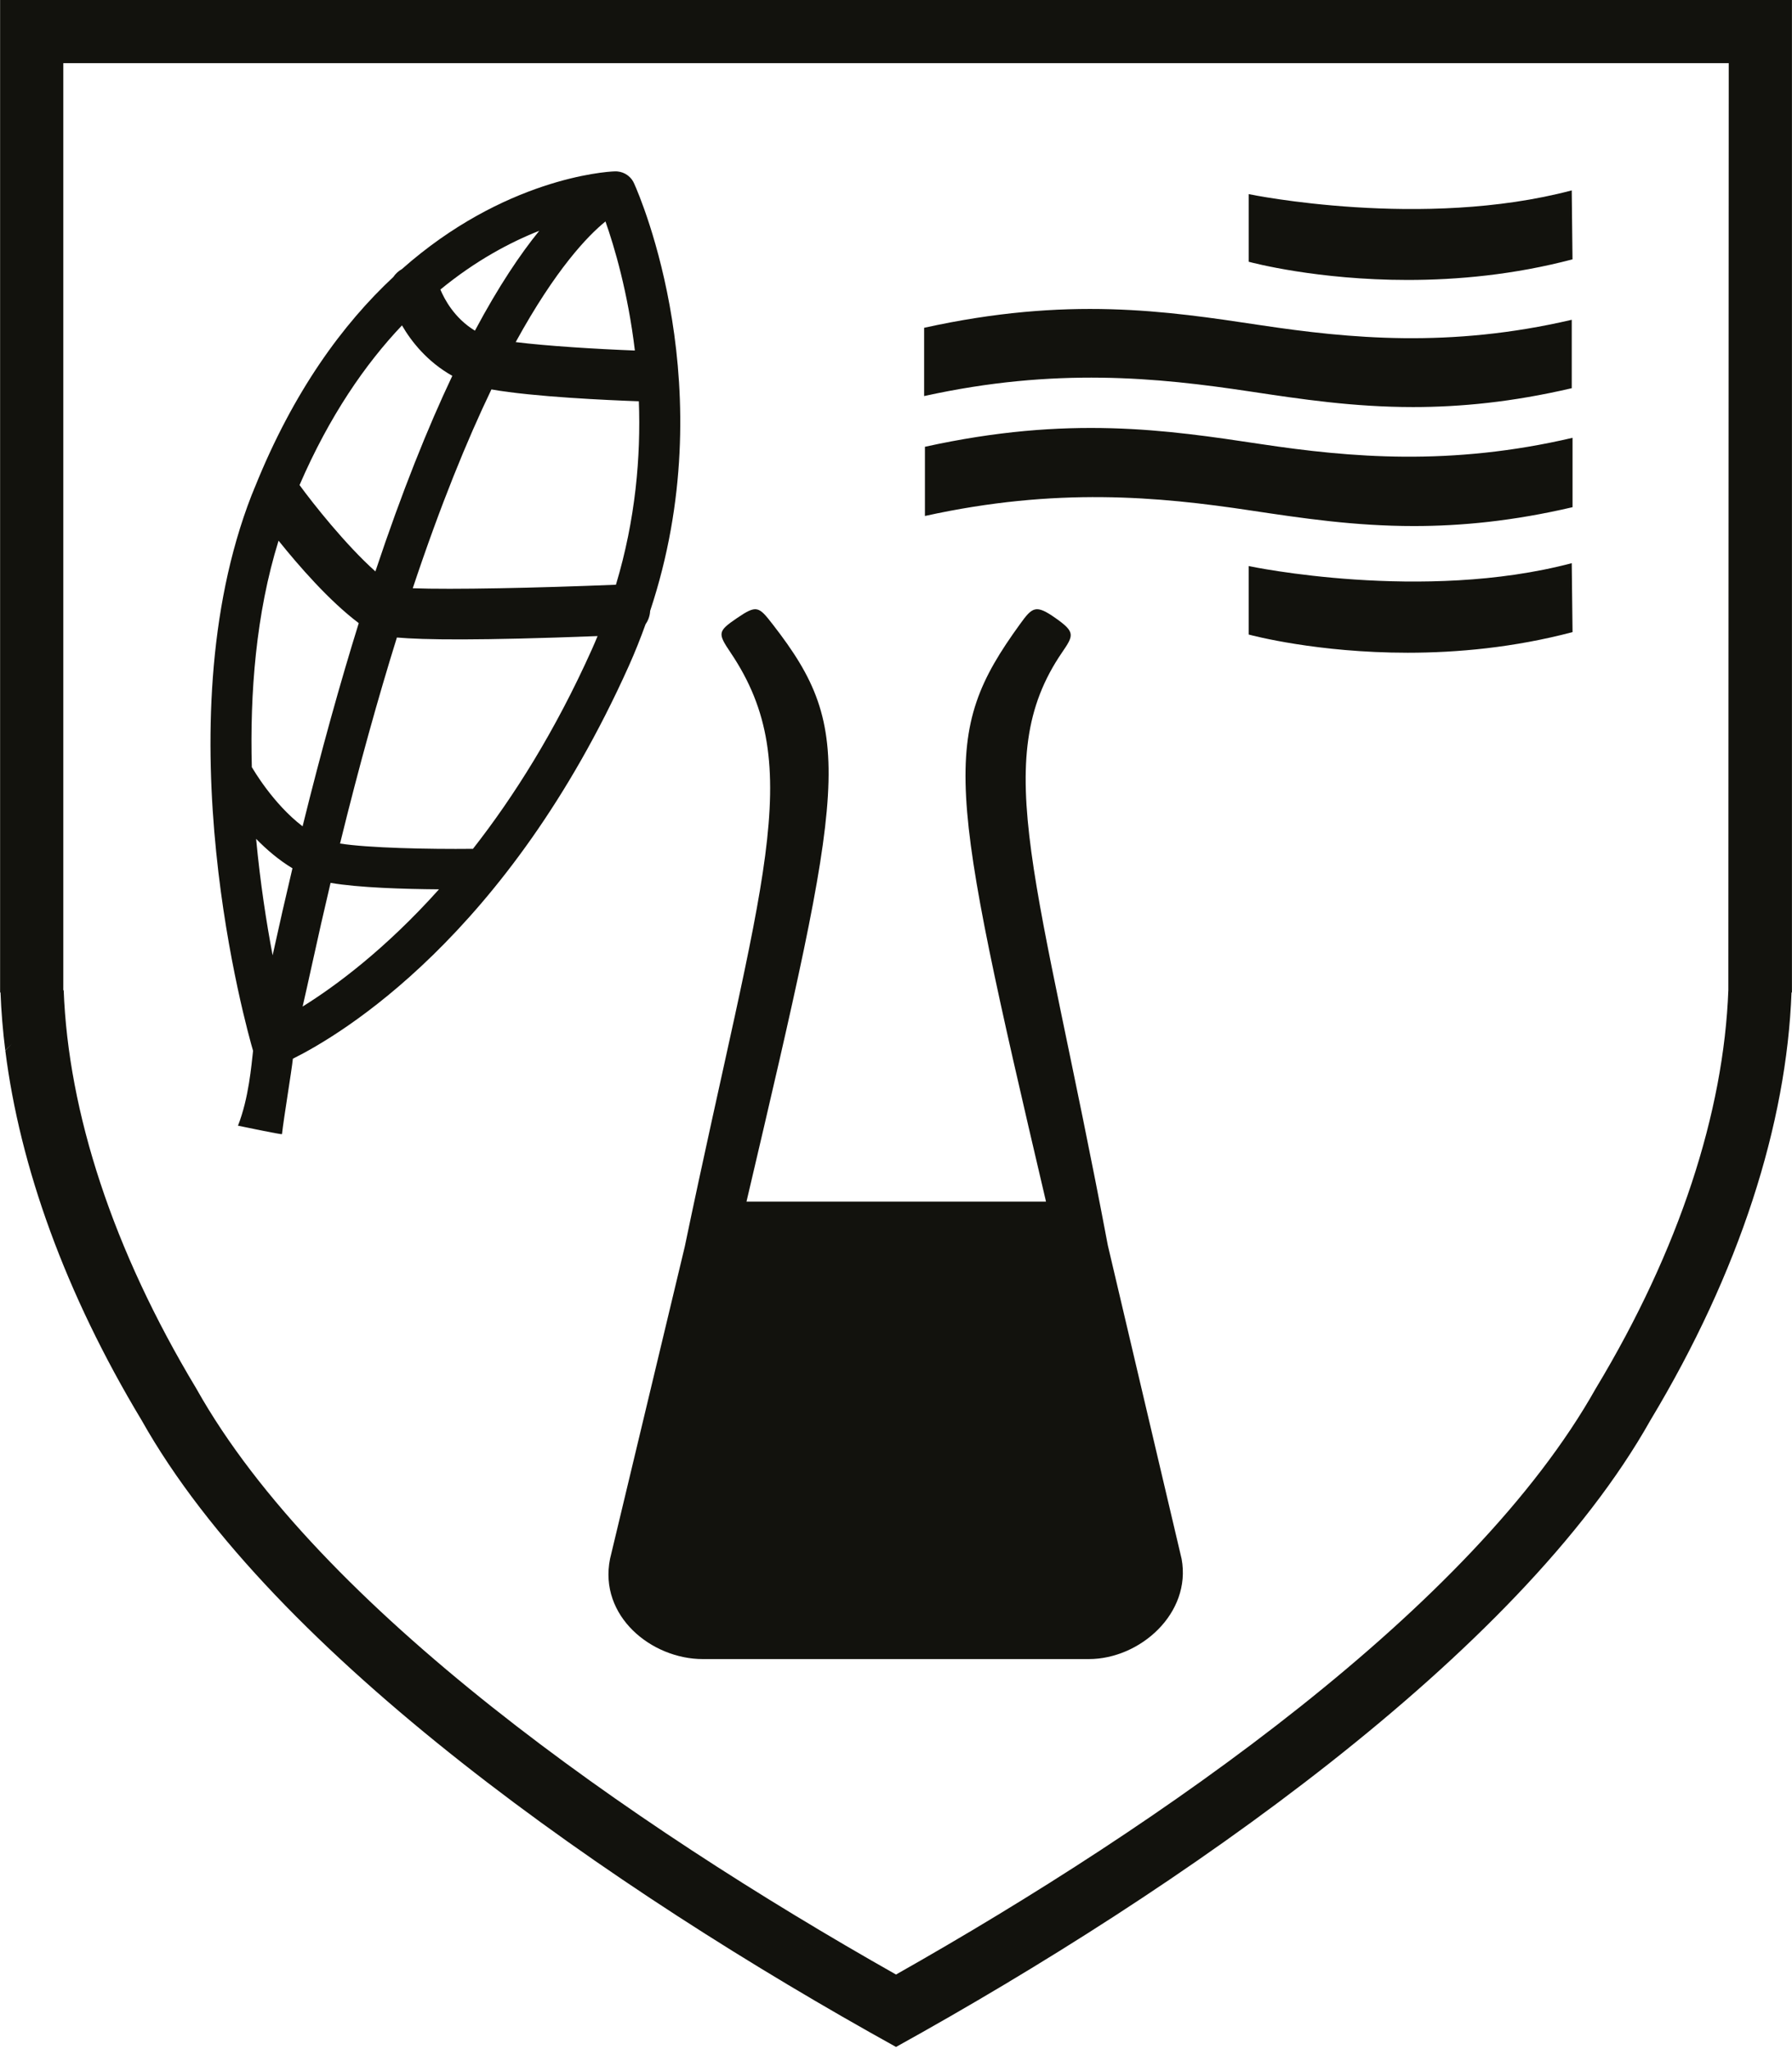
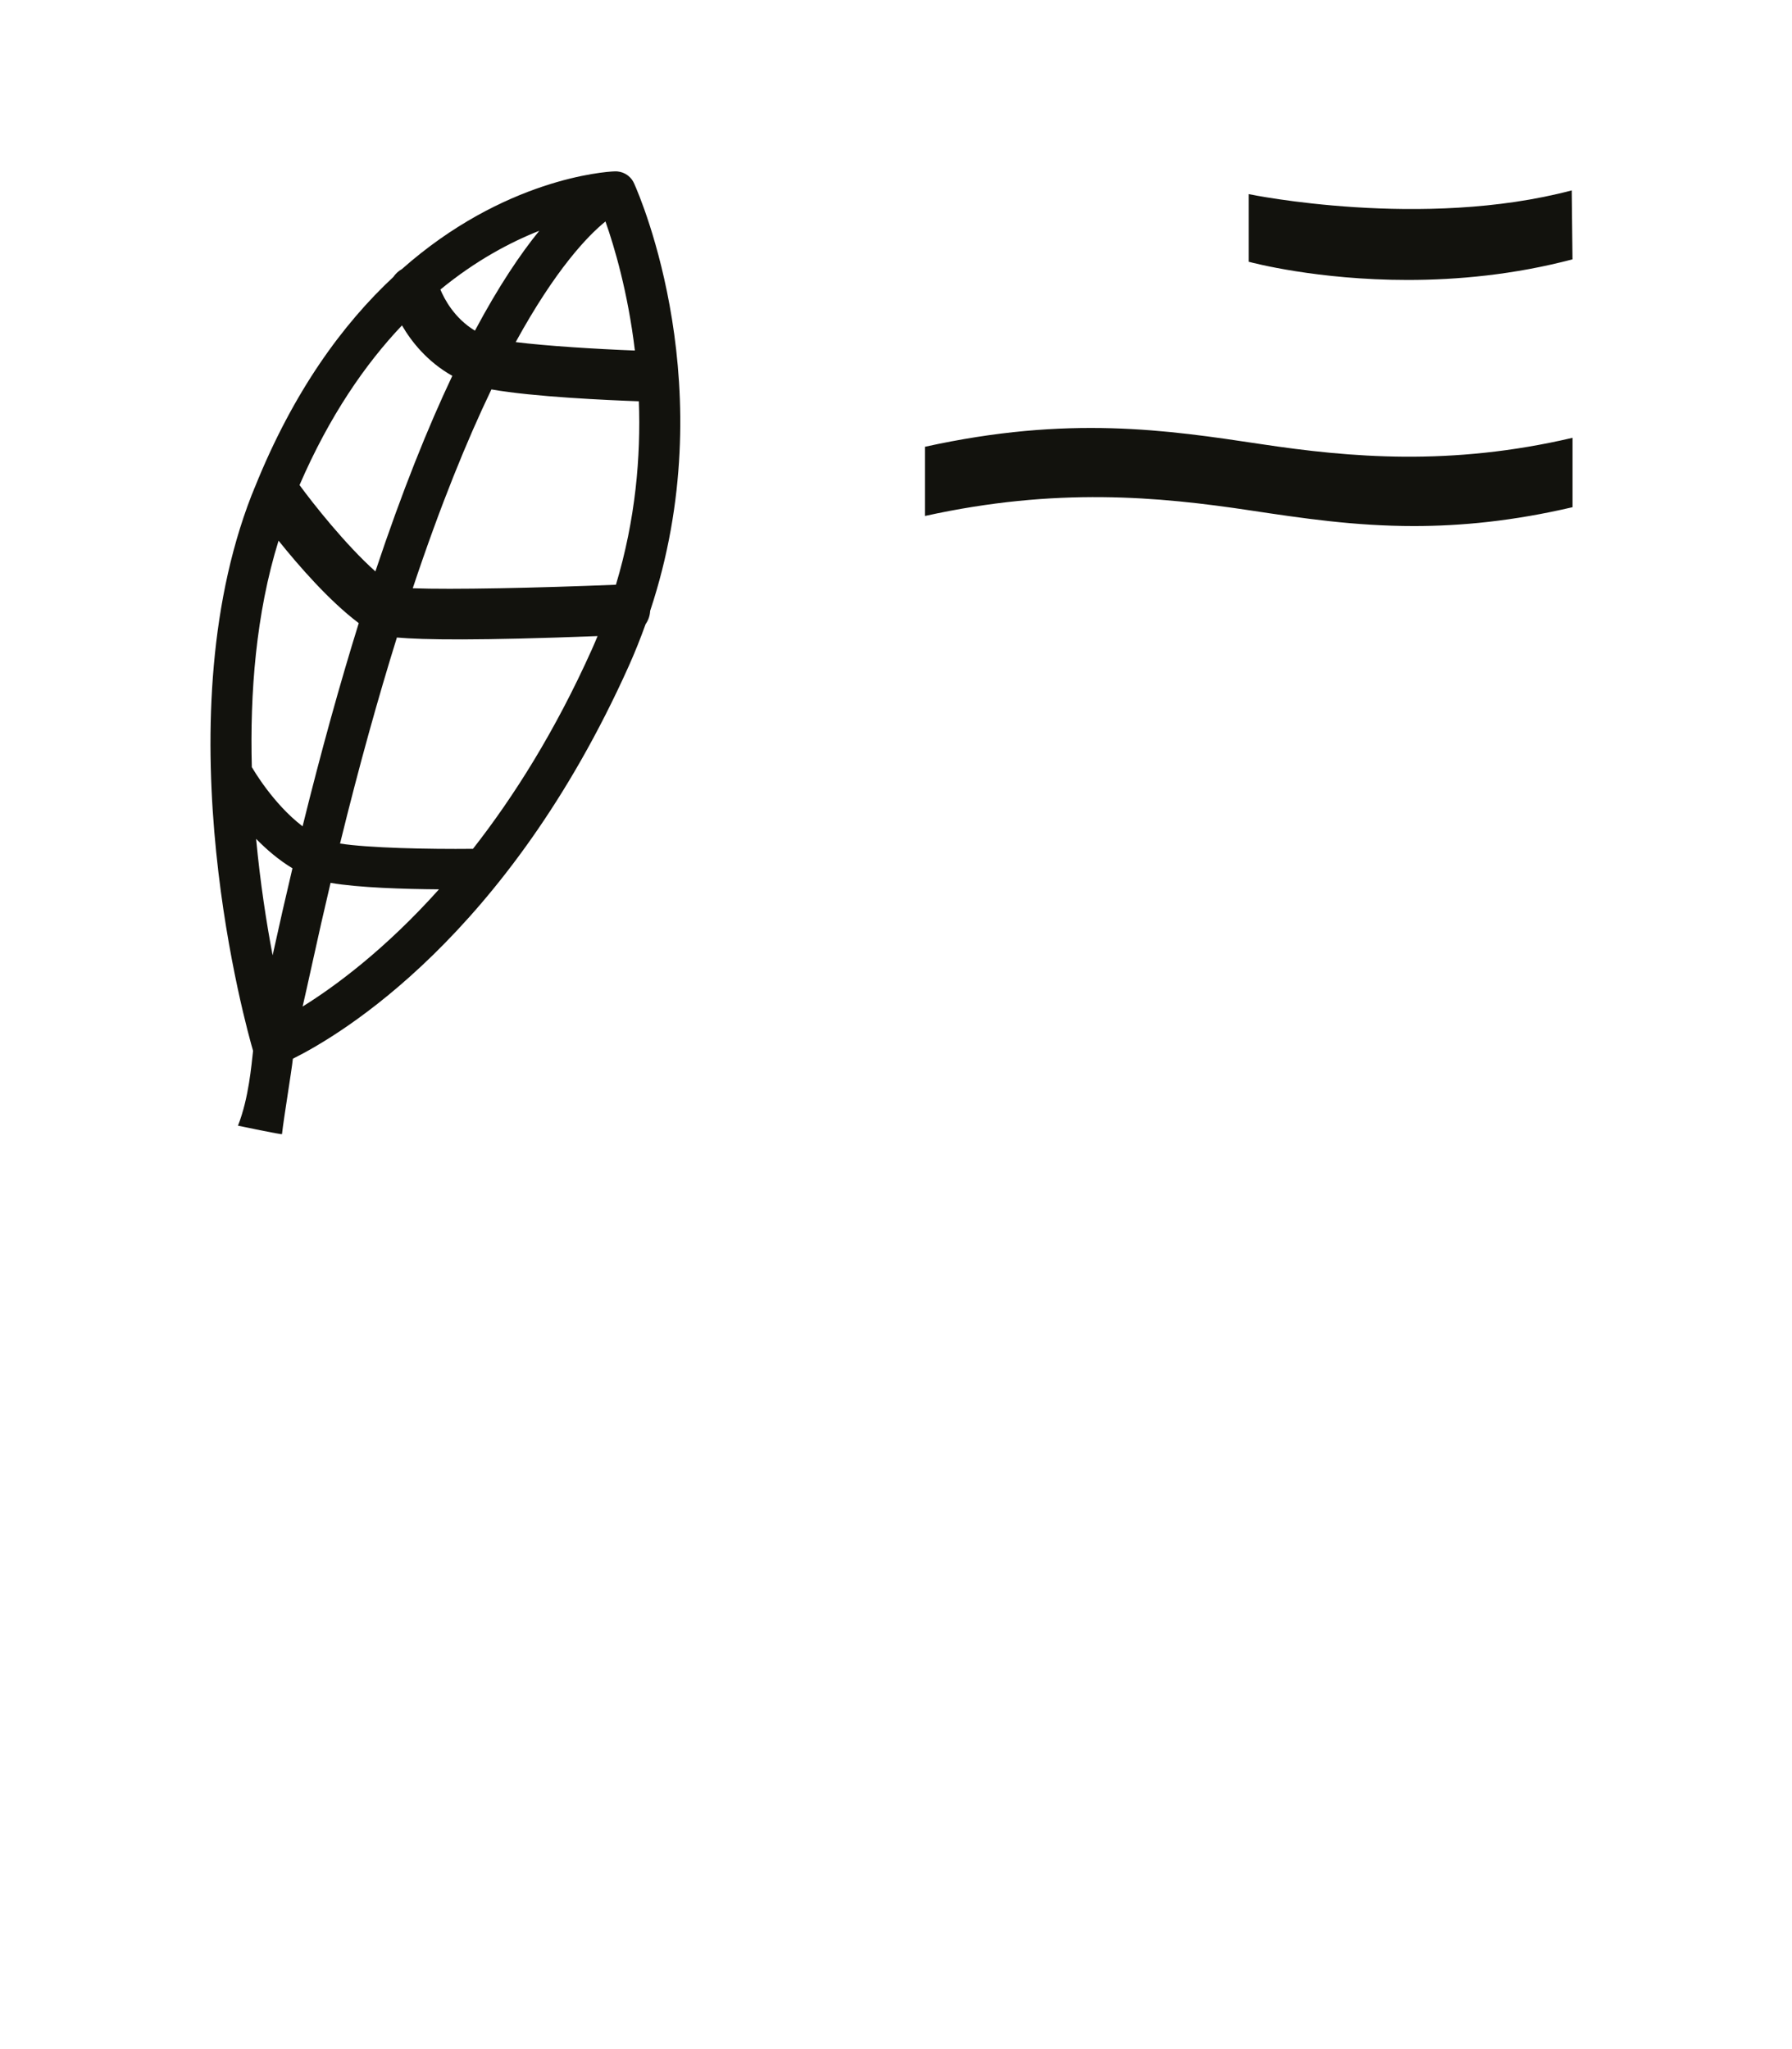
<svg xmlns="http://www.w3.org/2000/svg" width="100%" height="100%" viewBox="0 0 397 454" version="1.1" xml:space="preserve" style="fill-rule:evenodd;clip-rule:evenodd;stroke-linejoin:round;stroke-miterlimit:2;">
  <g transform="matrix(1,0,0,1,-85.039,-56.693)">
    <g>
      <g transform="matrix(0.945,0,0,0.77,9.45,119.857)">
-         <path d="M81.227,220.239C80.649,214.586 80.277,209.018 80.111,203.549L80.011,203.549L80.011,-82.034L500.081,-82.034L500.081,203.549L499.98,203.549C498.832,241.405 487.81,284.018 466.916,326.632C435.963,394.27 356.372,461.908 290.045,507C223.718,461.908 144.127,394.27 113.174,326.632C95.31,290.197 84.663,253.763 81.234,220.302L82.754,218.366L81.227,220.239ZM94.83,202.987L94.92,202.873C95.988,238.079 106.441,277.628 125.987,317.492L126.096,317.73C154.854,380.574 227.552,442.786 290.045,486.162C352.538,442.786 425.236,380.574 454.103,317.492L454.218,317.259C473.65,277.628 484.103,238.079 485.172,202.873L485.262,-63.852L94.83,-63.852L94.83,202.987Z" style="fill:rgb(18,18,13);" />
-       </g>
+         </g>
      <g transform="matrix(6.916,0,0,6.916,346.814,212.737)">
-         <path d="M0,27.382L-2.363,17.338C-4.576,5.595 -6.196,1.8 -3.831,-1.658C-3.453,-2.21 -3.404,-2.312 -4.033,-2.756C-4.675,-3.209 -4.781,-3.115 -5.18,-2.563C-7.74,0.974 -7.495,2.494 -4.344,15.934L-13.938,15.934C-10.786,2.494 -10.418,0.889 -13.101,-2.563C-13.547,-3.137 -13.61,-3.192 -14.249,-2.756C-14.86,-2.338 -14.866,-2.275 -14.45,-1.658C-11.972,2.018 -13.479,5.667 -15.915,17.376L-18.31,27.382C-18.675,29.216 -16.979,30.591 -15.338,30.591L-2.972,30.591C-1.33,30.591 0.32,29.123 0,27.382" style="fill:rgb(18,18,13);fill-rule:nonzero;" />
-       </g>
+         </g>
      <g transform="matrix(6.916,0,0,8.177,398.272,148.682)">
        <path d="M0,3.005C-1.908,3.005 -3.583,2.792 -5.227,2.583C-8.19,2.205 -11.459,1.948 -15.663,2.732L-15.663,0.857C-11.064,0 -7.93,0.398 -4.902,0.784C-2.031,1.149 1.177,1.386 5.082,0.614L5.082,2.494C3.174,2.871 1.513,3.005 0,3.005" style="fill:rgb(18,18,13);fill-rule:nonzero;" />
      </g>
      <g transform="matrix(6.266,0,0,8.177,396.902,181.478)">
-         <path d="M0,2.427C-3.19,2.427 -5.476,1.964 -5.621,1.934L-5.621,0.078C-5.572,0.088 0.534,1.068 5.8,0L5.828,1.868C3.751,2.289 1.74,2.427 0,2.427" style="fill:rgb(18,18,13);fill-rule:nonzero;" />
-       </g>
+         </g>
      <g transform="matrix(6.916,0,0,8.177,398.096,122.309)">
-         <path d="M0,3.006C-1.909,3.006 -3.583,2.793 -5.227,2.583C-8.191,2.206 -11.46,1.924 -15.663,2.708L-15.663,0.858C-11.064,0 -7.931,0.399 -4.902,0.785C-2.032,1.15 1.177,1.412 5.082,0.641L5.082,2.495C3.174,2.872 1.514,3.006 0,3.006" style="fill:rgb(18,18,13);fill-rule:nonzero;" />
-       </g>
+         </g>
      <g transform="matrix(6.265,0,0,8.177,396.906,98.879)">
        <path d="M0,2.427C-3.19,2.427 -5.476,1.964 -5.622,1.934L-5.622,0.101C-5.572,0.111 0.534,1.069 5.8,0L5.827,1.868C3.751,2.289 1.74,2.427 0,2.427" style="fill:rgb(18,18,13);fill-rule:nonzero;" />
      </g>
      <g transform="matrix(6.901,-0.452,0.452,6.901,238.753,299.106)">
        <path d="M0,-29.23C-0.016,-29.275 -0.036,-29.318 -0.061,-29.358C-0.101,-29.422 -0.151,-29.477 -0.208,-29.523C-0.291,-29.589 -0.39,-29.635 -0.5,-29.654C-0.535,-29.661 -0.572,-29.664 -0.609,-29.664C-0.917,-29.674 -4.153,-29.66 -7.605,-26.985C-7.721,-26.93 -7.819,-26.848 -7.896,-26.75C-9.593,-25.364 -11.321,-23.322 -12.765,-20.312C-12.78,-20.286 -12.793,-20.26 -12.804,-20.232C-12.831,-20.178 -12.858,-20.127 -12.883,-20.071C-16.253,-12.85 -14.151,-2.985 -13.999,-2.305C-14.084,-1.842 -14.233,-0.806 -14.638,0.057C-14.638,0.057 -13.254,0.444 -13.249,0.419C-13.159,-0.093 -12.814,-1.556 -12.743,-1.969C-11.183,-2.621 -5.633,-5.426 -1.184,-13.819C-0.953,-14.255 -0.747,-14.69 -0.558,-15.124C-0.464,-15.24 -0.403,-15.382 -0.385,-15.538C2.425,-22.449 0.171,-28.773 0,-29.23M-0.998,-28.082C-0.768,-27.261 -0.428,-25.77 -0.328,-23.894C-1.583,-24.025 -3.131,-24.223 -4.12,-24.413C-2.691,-26.657 -1.599,-27.656 -0.998,-28.082M-3.133,-27.923C-3.783,-27.223 -4.546,-26.24 -5.399,-24.864C-6.033,-25.307 -6.313,-25.945 -6.417,-26.251C-5.224,-27.107 -4.082,-27.618 -3.133,-27.923M-7.72,-25.185C-7.452,-24.645 -6.987,-23.97 -6.217,-23.467C-7.101,-21.878 -8.063,-19.882 -9.085,-17.375C-9.986,-18.295 -10.936,-19.675 -11.329,-20.295C-10.225,-22.448 -8.971,-24.027 -7.72,-25.185M-12.116,-18.561C-11.532,-17.726 -10.621,-16.527 -9.725,-15.757C-10.442,-13.891 -11.184,-11.777 -11.946,-9.378C-12.847,-10.163 -13.416,-11.325 -13.424,-11.339C-13.43,-11.352 -13.438,-11.362 -13.445,-11.374C-13.353,-13.74 -12.994,-16.274 -12.116,-18.561M-13.174,-5.317C-13.303,-6.367 -13.418,-7.658 -13.458,-9.075C-13.148,-8.713 -12.78,-8.352 -12.358,-8.058C-12.628,-7.179 -12.9,-6.268 -13.174,-5.317M-12.323,-3.616C-12.32,-3.627 -12.316,-3.637 -12.313,-3.648C-12.214,-3.979 -12.094,-4.383 -11.944,-4.905C-11.684,-5.809 -11.426,-6.676 -11.17,-7.512C-10.283,-7.298 -8.831,-7.159 -7.718,-7.078C-9.573,-5.262 -11.246,-4.192 -12.323,-3.616M-2.33,-14.426C-3.678,-11.882 -5.139,-9.876 -6.547,-8.302C-7.978,-8.38 -9.892,-8.549 -10.785,-8.749C-10.011,-11.198 -9.259,-13.338 -8.536,-15.217C-7.697,-15.087 -5.94,-14.945 -2.118,-14.843C-2.187,-14.704 -2.256,-14.565 -2.33,-14.426M-1.424,-16.446C-3.955,-16.508 -6.683,-16.63 -7.926,-16.759C-6.868,-19.355 -5.881,-21.378 -4.995,-22.951C-3.669,-22.625 -1.286,-22.362 -0.307,-22.263C-0.358,-20.493 -0.658,-18.496 -1.424,-16.446" style="fill:rgb(18,18,13);fill-rule:nonzero;" />
      </g>
    </g>
  </g>
</svg>